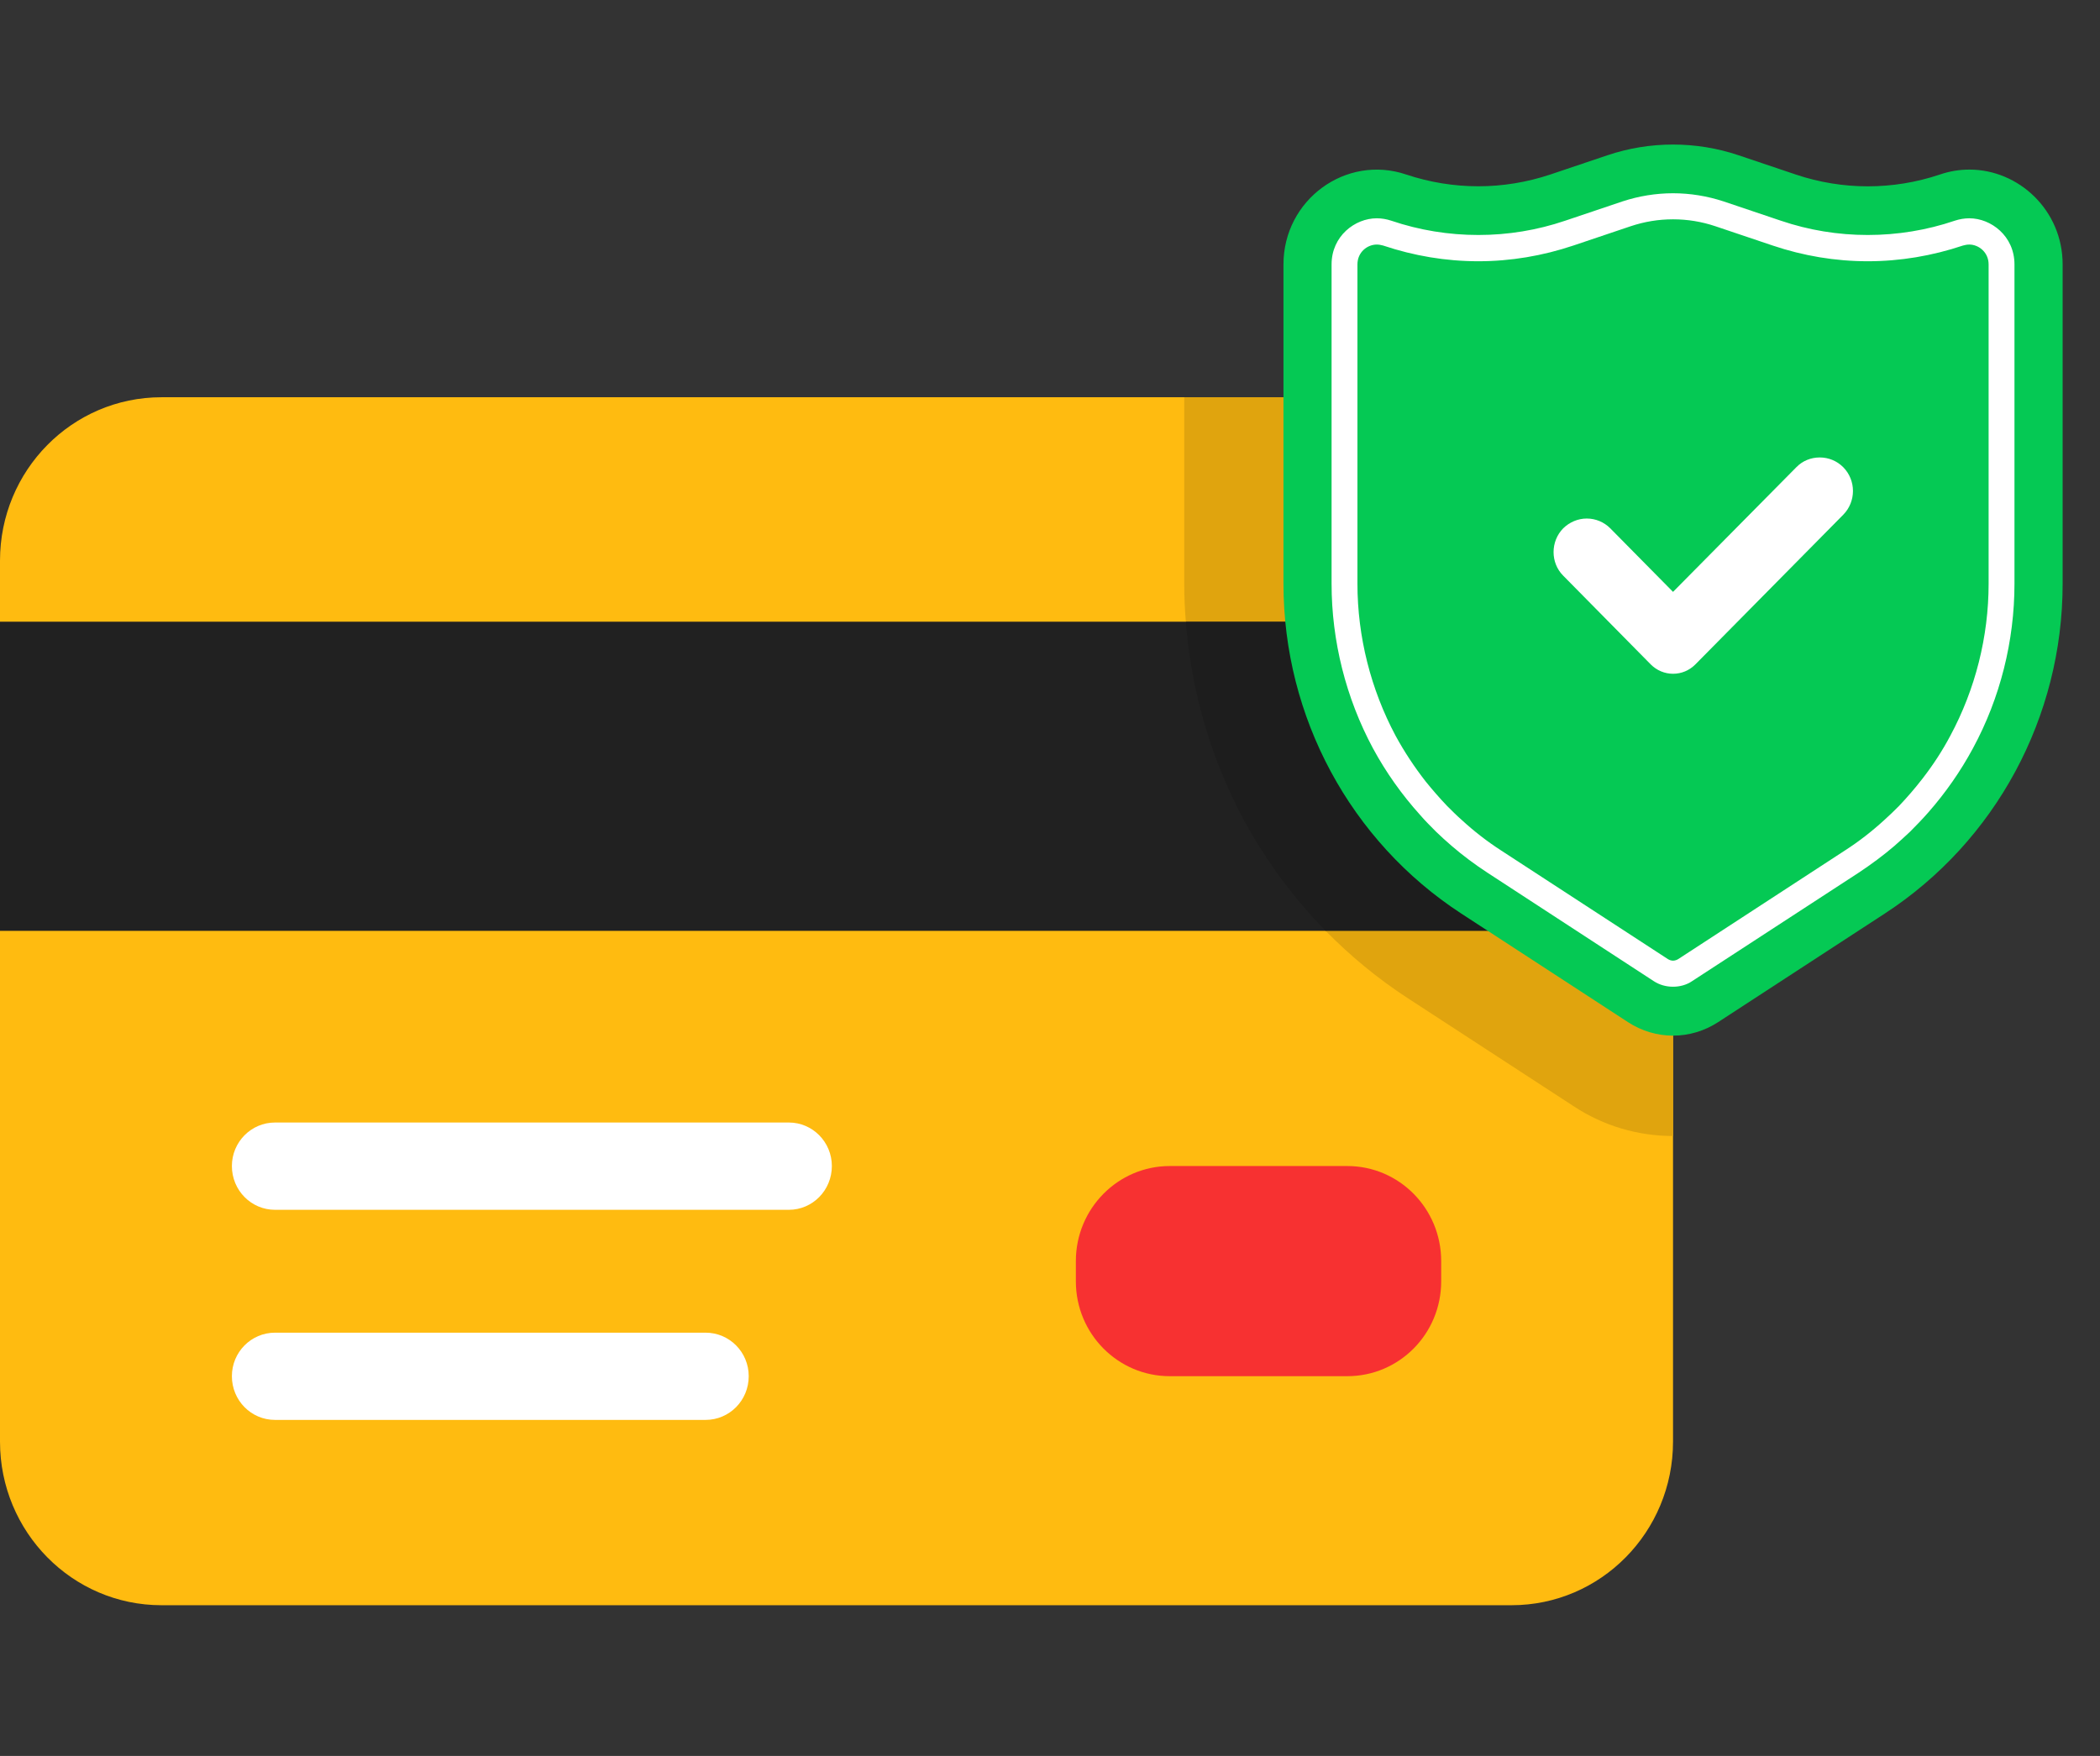
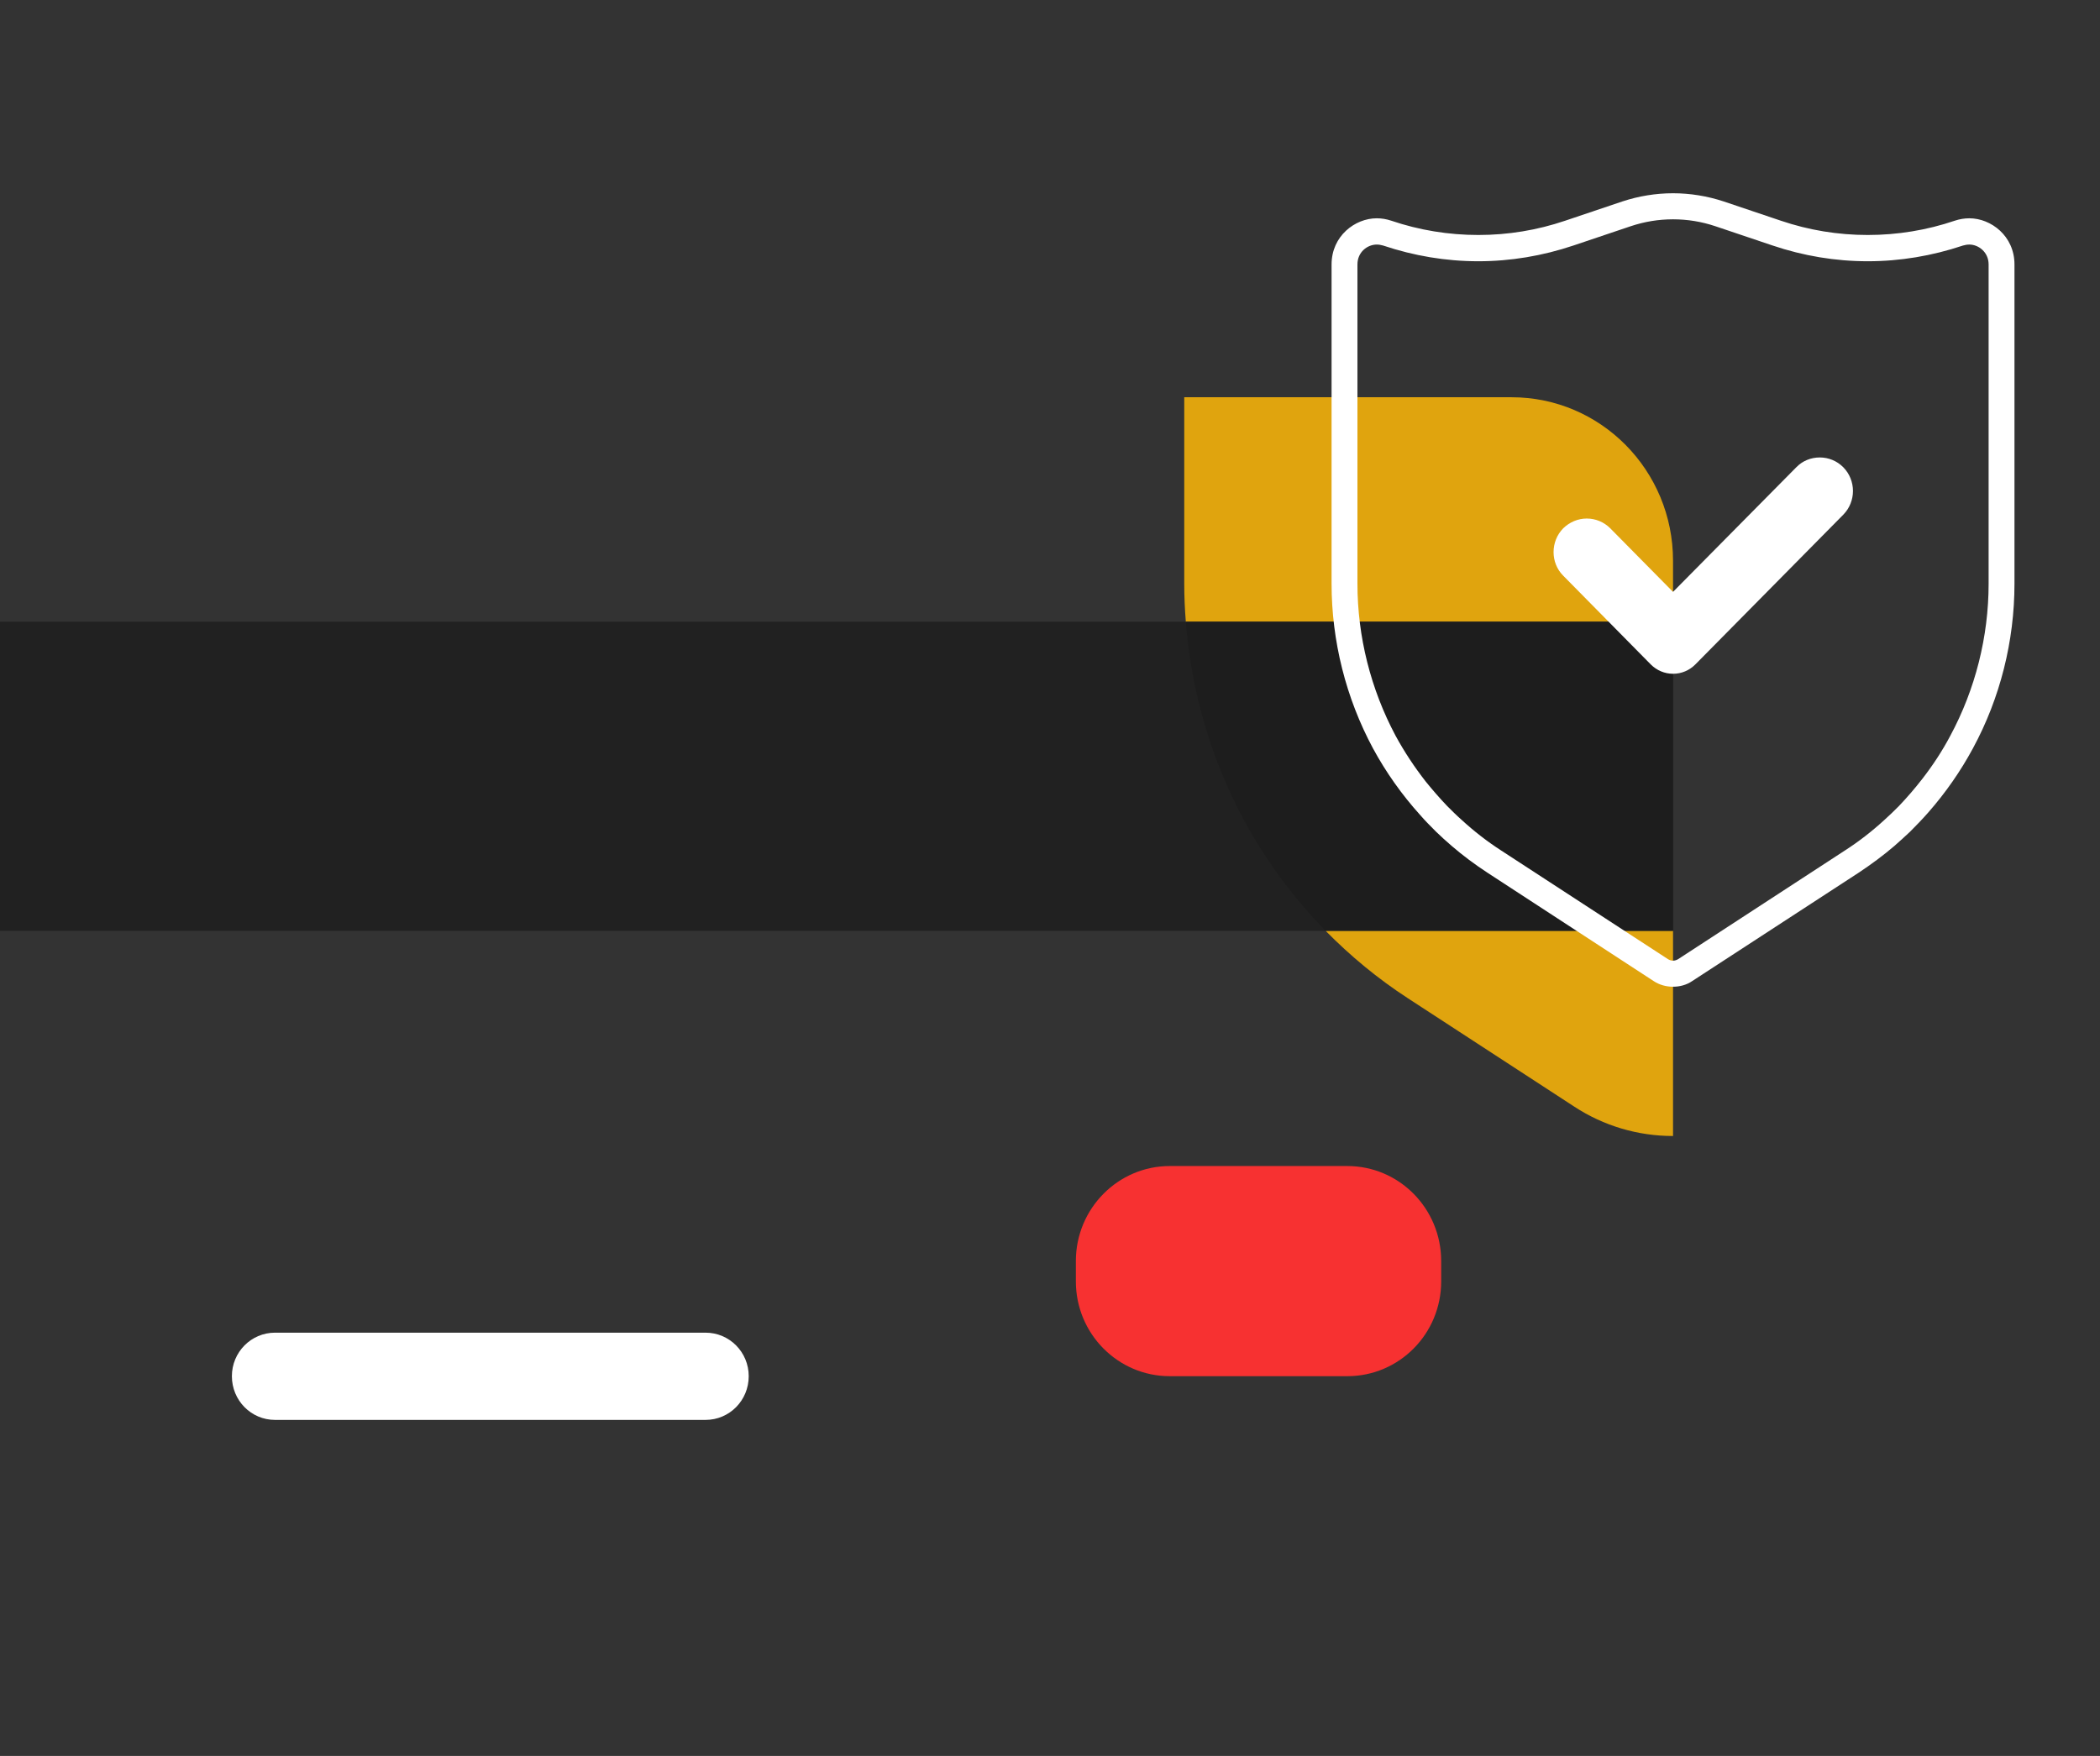
<svg xmlns="http://www.w3.org/2000/svg" version="1.0" preserveAspectRatio="xMidYMid meet" height="46" viewBox="0 0 41.25 34.5" zoomAndPan="magnify" width="55">
  <rect x="0" y="0" width="41.25" height="34.5" fill="#333333" stroke="none" />
  <defs>
    <clipPath id="31975ec4f0">
-       <path clip-rule="nonzero" d="M 0 7.797 L 32.883 7.797 L 32.883 31.539 L 0 31.539 Z M 0 7.797" />
-     </clipPath>
+       </clipPath>
    <clipPath id="618a5dd60b">
-       <path clip-rule="nonzero" d="M 25.207 2.84 L 40.512 2.84 L 40.512 20.352 L 25.207 20.352 Z M 25.207 2.84" />
-     </clipPath>
+       </clipPath>
  </defs>
  <g clip-path="url(#31975ec4f0)">
    <path fill-rule="nonzero" fill-opacity="1" d="M 32.863 11.016 L 32.863 28.324 C 32.863 30.098 31.445 31.539 29.691 31.539 L 3.172 31.539 C 1.418 31.539 0 30.098 0 28.324 L 0 11.016 C 0 9.242 1.418 7.805 3.172 7.805 L 29.691 7.805 C 31.445 7.805 32.863 9.242 32.863 11.016" fill="#ffbb10" />
  </g>
  <path fill-rule="nonzero" fill-opacity="1" d="M 0 18.289 L 32.863 18.289 L 32.863 12.215 L 0 12.215 Z M 0 18.289" fill="#212121" />
-   <path fill-rule="nonzero" fill-opacity="1" d="M 15.496 23.77 L 5.402 23.77 C 4.934 23.77 4.555 23.387 4.555 22.91 C 4.555 22.438 4.934 22.055 5.402 22.055 L 15.496 22.055 C 15.961 22.055 16.34 22.438 16.34 22.91 C 16.34 23.387 15.961 23.77 15.496 23.77" fill="#ffffff" />
  <path fill-rule="nonzero" fill-opacity="1" d="M 13.859 27.898 L 5.402 27.898 C 4.934 27.898 4.555 27.516 4.555 27.039 C 4.555 26.566 4.934 26.184 5.402 26.184 L 13.859 26.184 C 14.328 26.184 14.707 26.566 14.707 27.039 C 14.707 27.516 14.328 27.898 13.859 27.898" fill="#ffffff" />
  <path fill-rule="nonzero" fill-opacity="1" d="M 26.465 27.039 L 22.977 27.039 C 21.961 27.039 21.133 26.207 21.133 25.176 L 21.133 24.777 C 21.133 23.746 21.961 22.91 22.977 22.91 L 26.465 22.91 C 27.484 22.91 28.309 23.746 28.309 24.777 L 28.309 25.176 C 28.309 26.207 27.484 27.039 26.465 27.039" fill="#f73131" />
  <path fill-rule="nonzero" fill-opacity="1" d="M 32.863 22.32 C 32.172 22.32 31.5 22.121 30.922 21.742 L 27.648 19.609 C 27.066 19.23 26.527 18.785 26.039 18.289 L 32.863 18.289 L 32.863 22.32 M 32.863 12.215 L 23.293 12.215 C 23.273 11.969 23.262 11.719 23.262 11.469 L 23.262 7.805 L 29.691 7.805 C 31.445 7.805 32.863 9.242 32.863 11.016 L 32.863 12.215" fill="#e0a40e" />
  <path fill-rule="nonzero" fill-opacity="1" d="M 32.863 18.289 L 26.039 18.289 C 25.406 17.641 24.863 16.906 24.43 16.105 C 23.785 14.906 23.398 13.574 23.293 12.215 L 32.863 12.215 L 32.863 18.289" fill="#1d1d1d" />
  <g clip-path="url(#618a5dd60b)">
    <path fill-rule="nonzero" fill-opacity="1" d="M 40.516 5.195 L 40.516 11.469 C 40.516 14.09 39.199 16.531 37.023 17.949 L 33.75 20.082 C 33.48 20.258 33.172 20.348 32.863 20.348 C 32.555 20.348 32.246 20.258 31.977 20.082 L 28.703 17.949 C 26.527 16.531 25.211 14.09 25.211 11.469 L 25.211 5.195 C 25.211 3.926 26.438 3.027 27.625 3.43 C 28.082 3.582 28.559 3.66 29.039 3.66 C 29.516 3.66 29.992 3.582 30.449 3.43 L 31.574 3.051 C 31.992 2.91 32.426 2.84 32.863 2.84 C 33.297 2.84 33.734 2.91 34.152 3.051 L 35.277 3.43 C 36.195 3.738 37.184 3.738 38.102 3.43 C 38.297 3.363 38.492 3.332 38.684 3.332 C 39.656 3.332 40.516 4.133 40.516 5.195" fill="#05c954" />
  </g>
  <path fill-rule="nonzero" fill-opacity="1" d="M 32.863 13.238 C 32.699 13.238 32.543 13.172 32.426 13.055 L 30.707 11.312 C 30.453 11.059 30.453 10.637 30.707 10.379 C 30.832 10.258 30.996 10.188 31.168 10.188 C 31.344 10.188 31.508 10.258 31.629 10.379 L 32.863 11.629 L 35.285 9.18 C 35.406 9.055 35.57 8.988 35.746 8.988 C 35.918 8.988 36.082 9.055 36.207 9.18 C 36.461 9.438 36.461 9.855 36.207 10.113 L 33.301 13.055 C 33.184 13.172 33.031 13.238 32.863 13.238" fill="#ffffff" />
  <path fill-rule="nonzero" fill-opacity="1" d="M 32.863 18.875 C 32.828 18.875 32.793 18.863 32.762 18.844 L 29.488 16.711 C 29.215 16.535 28.953 16.332 28.711 16.109 C 28.613 16.023 28.52 15.93 28.426 15.836 C 28.281 15.684 28.141 15.523 28.008 15.359 C 27.785 15.074 27.586 14.773 27.414 14.457 C 26.926 13.543 26.664 12.508 26.664 11.469 L 26.664 5.195 C 26.664 4.953 26.859 4.805 27.043 4.805 C 27.086 4.805 27.125 4.812 27.168 4.824 C 27.773 5.027 28.402 5.133 29.039 5.133 C 29.672 5.133 30.301 5.027 30.906 4.824 L 32.031 4.445 C 32.301 4.355 32.578 4.309 32.863 4.309 C 33.148 4.309 33.426 4.355 33.695 4.445 L 34.82 4.824 C 35.422 5.027 36.051 5.133 36.688 5.133 C 37.324 5.133 37.953 5.027 38.559 4.824 C 38.602 4.812 38.641 4.805 38.684 4.805 C 38.863 4.805 39.062 4.953 39.062 5.195 L 39.062 11.469 C 39.062 12.508 38.801 13.543 38.309 14.457 C 38.152 14.754 37.965 15.039 37.758 15.305 C 37.613 15.492 37.461 15.668 37.301 15.836 C 37.207 15.93 37.113 16.023 37.016 16.109 C 36.773 16.332 36.512 16.535 36.238 16.711 L 32.965 18.844 C 32.934 18.863 32.898 18.875 32.863 18.875 Z M 38.684 4.289 C 38.586 4.289 38.492 4.305 38.398 4.336 C 37.848 4.523 37.27 4.617 36.688 4.617 C 36.105 4.617 35.531 4.523 34.98 4.336 L 33.855 3.957 C 33.535 3.852 33.199 3.797 32.863 3.797 C 32.527 3.797 32.191 3.852 31.871 3.957 L 30.746 4.336 C 30.195 4.523 29.621 4.617 29.039 4.617 C 28.457 4.617 27.879 4.523 27.328 4.336 C 27.234 4.305 27.141 4.289 27.043 4.289 C 26.617 4.289 26.156 4.637 26.156 5.195 L 26.156 11.469 C 26.156 12.594 26.438 13.715 26.969 14.703 C 27.223 15.172 27.535 15.613 27.895 16.012 C 27.992 16.125 28.102 16.234 28.207 16.34 C 28.305 16.434 28.41 16.531 28.516 16.621 C 28.734 16.809 28.969 16.984 29.215 17.145 L 32.484 19.277 C 32.598 19.352 32.73 19.387 32.863 19.387 C 32.996 19.387 33.129 19.352 33.238 19.277 L 36.512 17.145 C 36.754 16.984 36.992 16.809 37.211 16.621 C 37.316 16.531 37.418 16.434 37.52 16.34 C 37.641 16.219 37.762 16.094 37.875 15.965 C 38.215 15.578 38.512 15.152 38.754 14.703 C 39.289 13.715 39.57 12.594 39.57 11.469 L 39.57 5.195 C 39.57 4.637 39.109 4.289 38.684 4.289" fill="#ffffff" />
</svg>